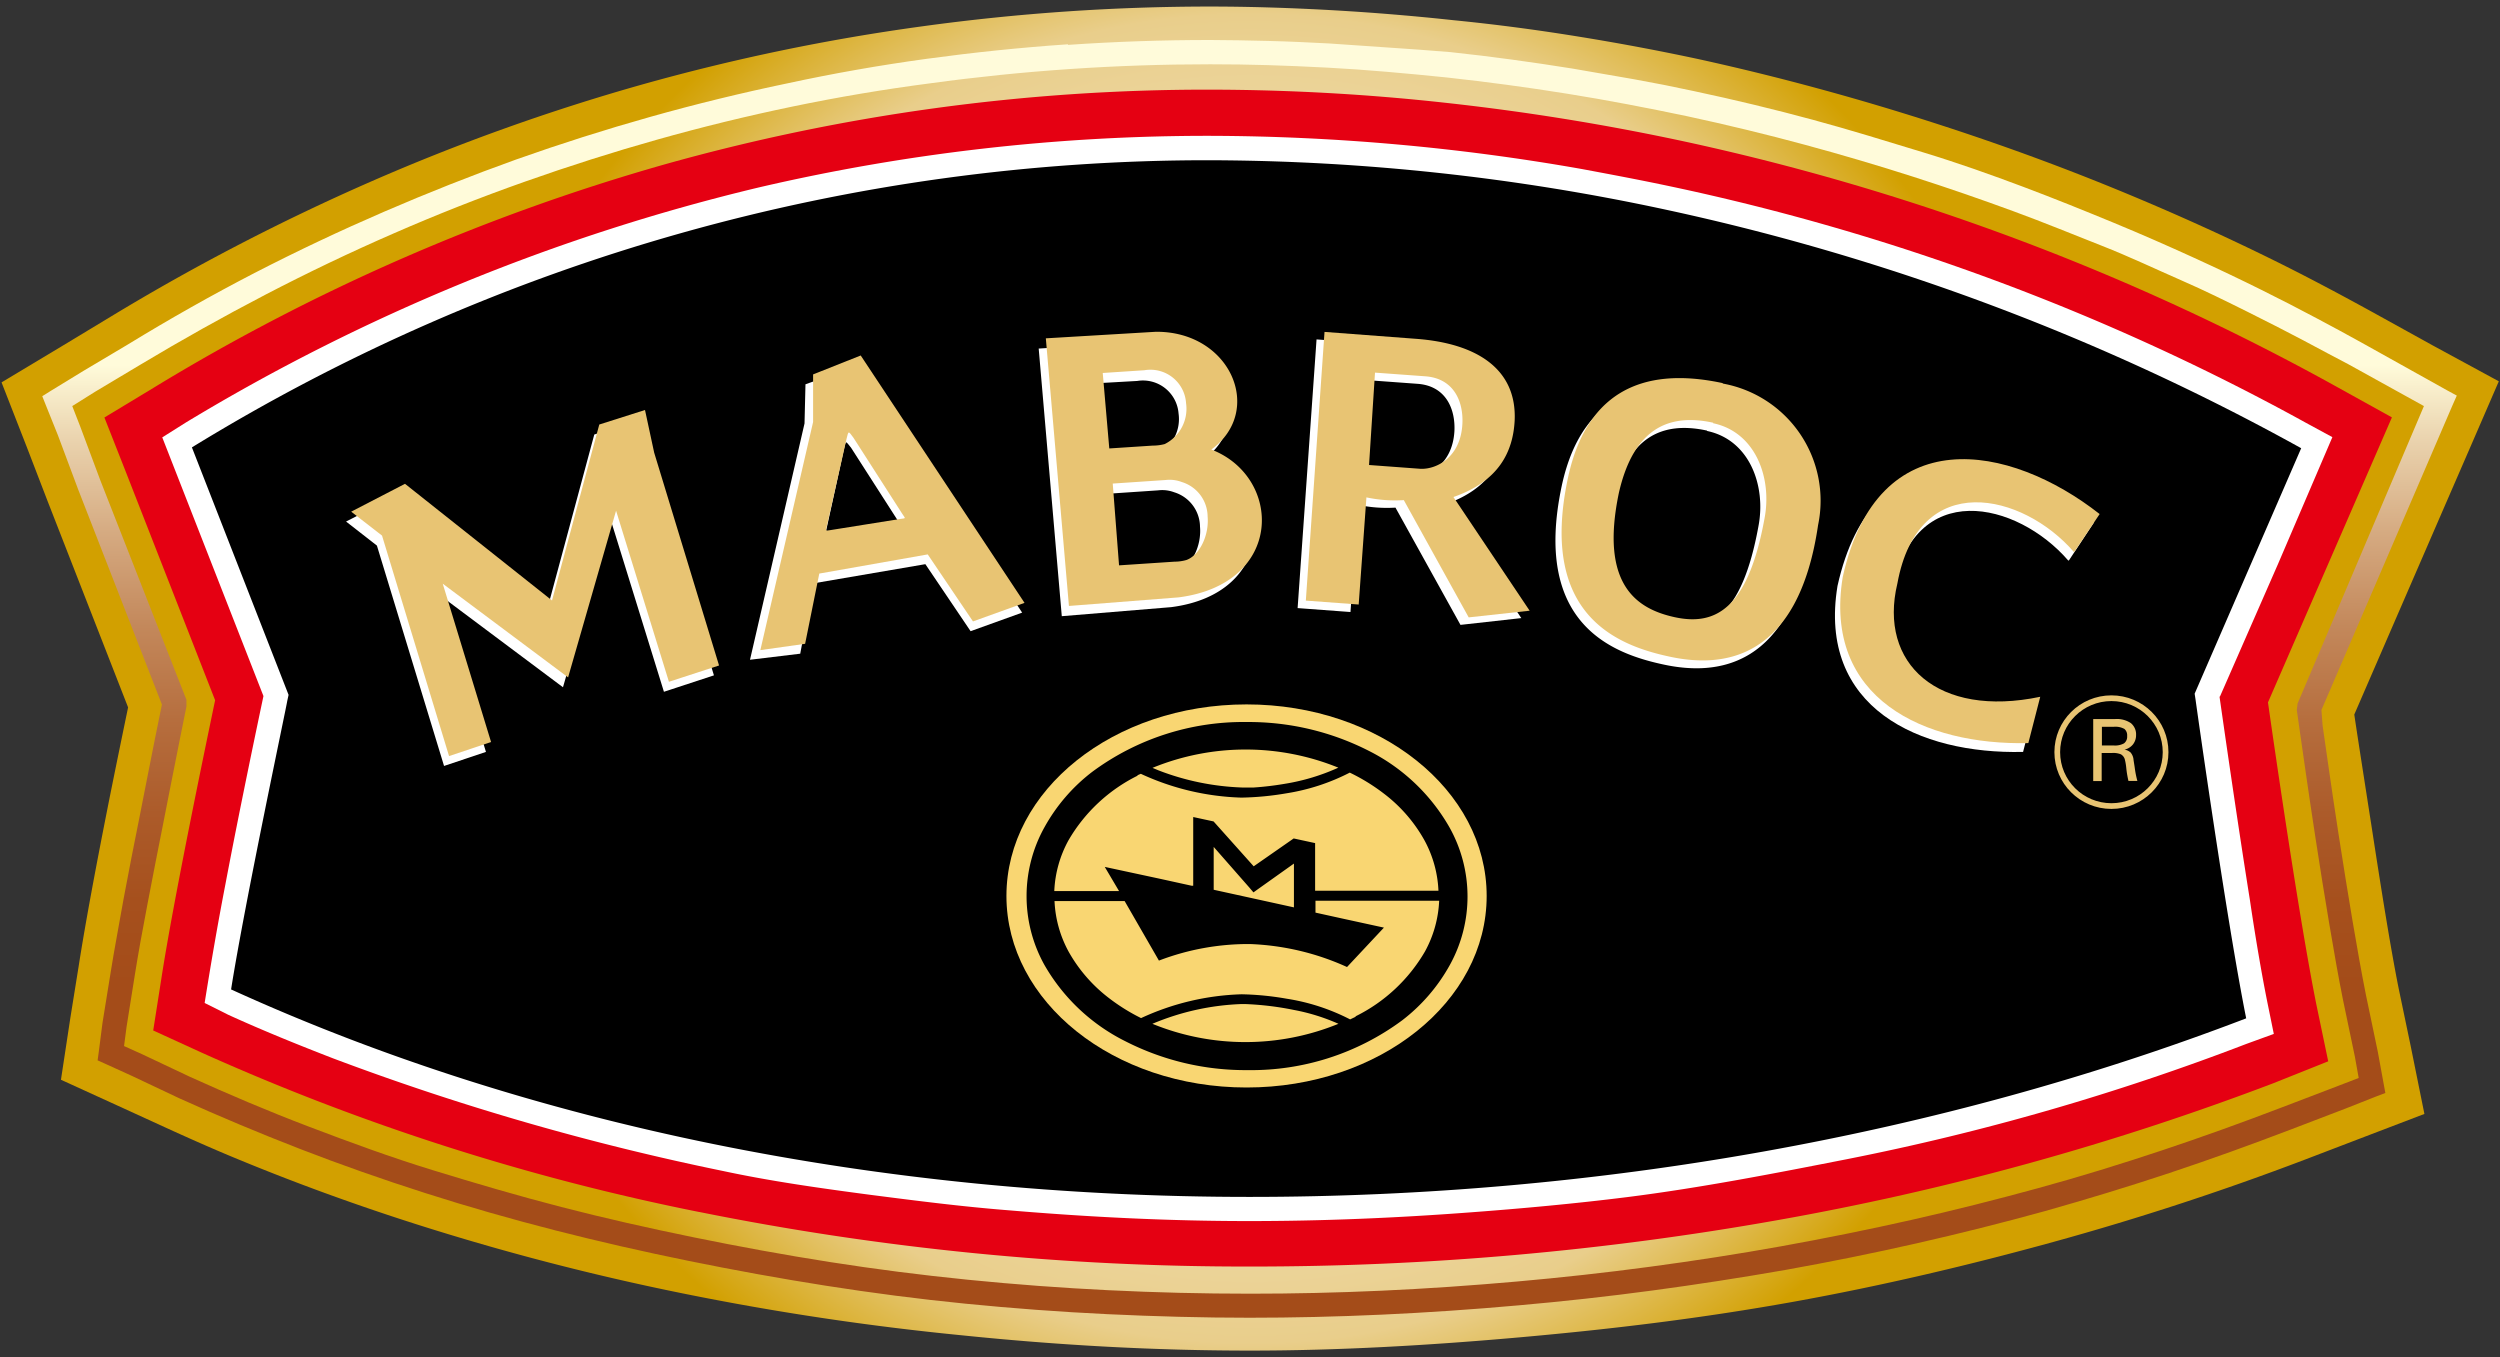
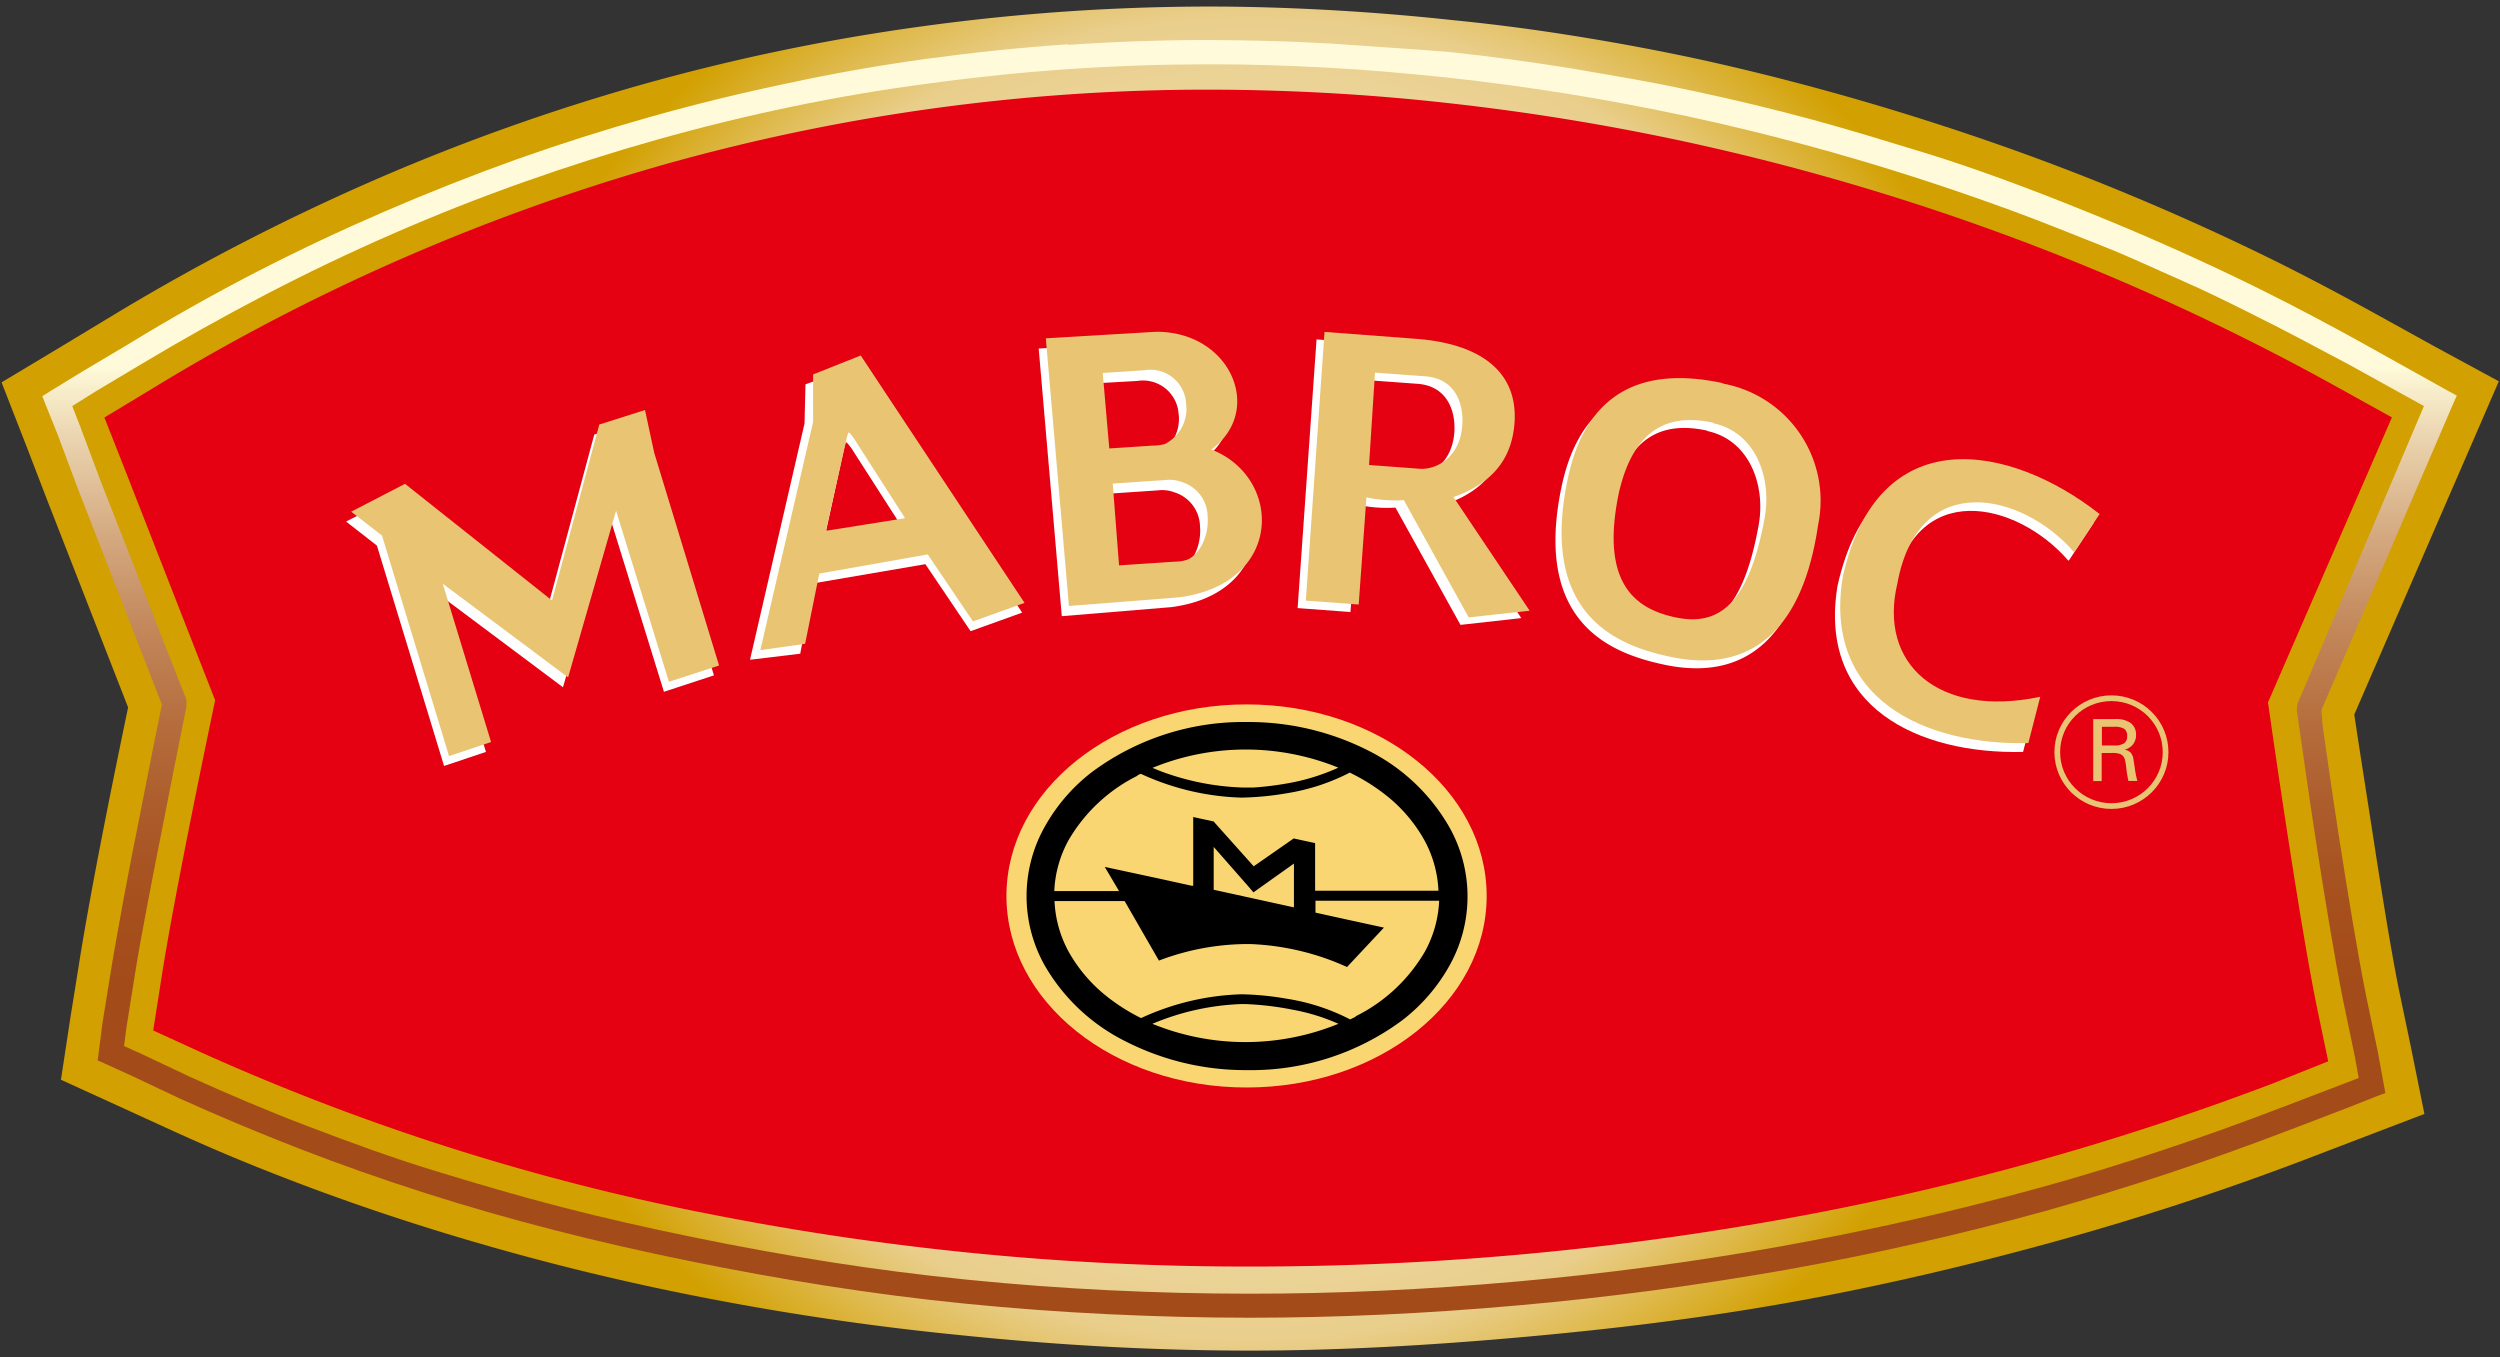
<svg xmlns="http://www.w3.org/2000/svg" id="レイヤー_1" data-name="レイヤー 1" width="210" height="114" viewBox="0 0 210 114">
  <rect x="0" y="0" width="210" height="114" fill="#333333" stroke="none" />
  <defs>
    <style>
      .cls-1, .cls-7 {
        fill: none;
      }

      .cls-2 {
        fill: url(#名称未設定グラデーション_6);
      }

      .cls-3 {
        fill: url(#名称未設定グラデーション_7);
      }

      .cls-4 {
        fill: #e50012;
      }

      .cls-5, .cls-6 {
        fill: #fff;
      }

      .cls-6, .cls-9 {
        fill-rule: evenodd;
      }

      .cls-7 {
        stroke: #e8c473;
        stroke-miterlimit: 2.61;
        stroke-width: 0.48px;
      }

      .cls-8, .cls-9 {
        fill: #e8c473;
      }

      .cls-10 {
        fill: #f9d672;
      }
    </style>
    <radialGradient id="名称未設定グラデーション_6" data-name="名称未設定グラデーション 6" cx="105" cy="57" r="68.88" gradientUnits="userSpaceOnUse">
      <stop offset="0" stop-color="#fff" />
      <stop offset="0.81" stop-color="#e9ce8b" />
      <stop offset="1" stop-color="#d2a000" />
    </radialGradient>
    <linearGradient id="名称未設定グラデーション_7" data-name="名称未設定グラデーション 7" x1="104.94" y1="30.66" x2="104.94" y2="82.97" gradientUnits="userSpaceOnUse">
      <stop offset="0" stop-color="#fffbda" />
      <stop offset="0.12" stop-color="#ead3ae" />
      <stop offset="0.27" stop-color="#d5aa81" />
      <stop offset="0.42" stop-color="#c3885b" />
      <stop offset="0.57" stop-color="#b66e3e" />
      <stop offset="0.72" stop-color="#ac5b2a" />
      <stop offset="0.86" stop-color="#a6501d" />
      <stop offset="1" stop-color="#a44c19" />
    </linearGradient>
  </defs>
  <title>brand</title>
  <rect class="cls-1" width="210" height="114" />
  <g>
    <path class="cls-2" d="M77.48,2.21A174,174,0,0,0,53.9,7.11a176.48,176.48,0,0,0-22.76,8.15A186.19,186.19,0,0,0,9.3,26.6L5.13,29.12l-5,3,2.12,5.43L4,42.1l6.76,17.32c-0.52,2.51-1.24,6-1.79,8.79-0.86,4.35-1.78,9.21-2.37,13L5.91,85.5,5.12,90.7l4.82,2.2,4,1.83c1.73,0.79,3.48,1.57,5.24,2.31q7.65,3.2,15.71,5.77a212.76,212.76,0,0,0,22.43,5.83,232.07,232.07,0,0,0,23.52,3.53C88.92,113,97,113.45,105,113.45c7.42,0,15-.43,22.84-1.13s15.23-1.61,22.69-2.95,14.86-3.09,22-5.06,14.16-4.27,21-6.87l4.6-1.76,5.52-2.11-1.16-5.74-1-4.79c-0.7-3.49-1.52-8.69-2.26-13.5-0.65-4.19-1.16-7.42-1.47-9.52l7.55-17.41,2.09-4.81,2.5-5.77L204.32,29l-4.63-2.56c-2.32-1.28-5.33-2.91-8.58-4.52-3.5-1.73-7.7-3.68-12.57-5.7s-10.18-4-16.22-5.94S149.77,6.53,142.83,5q-5-1.08-10.32-1.94T122.12,1.7q-5.17-.56-10.33-0.85-5.42-.3-10.13-0.3A177.64,177.64,0,0,0,77.48,2.21" />
    <path class="cls-3" d="M93.14,108.38q-5.93-.29-11.82-0.88c-3.91-.39-7.79-0.89-11.62-1.49s-7.64-1.3-11.41-2.07-7.49-1.61-11.13-2.55-7.24-2-10.79-3.09-7-2.36-10.42-3.66-6.73-2.71-10-4.19l-4-1.89h0l-1.53-.69,0.21-1.61,0.69-4.33h0c0.27-1.7.64-3.78,1.07-6,0.39-2.05.86-4.45,1.32-6.76,0.22-1.11.44-2.25,0.66-3.36,0.52-2.6,1-5.06,1.29-6.46l0-.57L8.44,40.38l-1.7-4.55h0L6.07,34.11,8,32.9l3.78-2.26h0Q17,27.51,22.32,24.74t10.74-5.13q5.4-2.36,11-4.34T55.2,11.73q5.64-1.59,11.37-2.78T78.13,7q5.82-.8,11.72-1.2t11.8-.4q2.5,0,4.83.07t5,0.21q2.43,0.13,5,.35t5.07,0.48q2.54,0.28,5,.61t5.08,0.75q2.55,0.41,5.08.89t5,1c3.39,0.73,6.68,1.53,9.86,2.39s6.25,1.77,9.15,2.7,5.7,1.9,8.37,2.88,5.14,2,7.48,2.92,4.6,2,6.62,2.88,3.89,1.81,5.66,2.69,3.28,1.66,4.63,2.37h0c1.52,0.8,2.75,1.48,3.77,2l6.36,3.52L193,59.09l-0.07.54c0.11,0.74.17,1.16,0.23,1.62,0.33,2.28.78,5.5,1.32,9,0.36,2.39.77,4.91,1.18,7.36s0.8,4.63,1.15,6.37l1,4.78h0l0.32,1.79-1.74.67L191.73,93c-3.32,1.27-6.7,2.49-10.12,3.63s-6.88,2.21-10.39,3.17-7.06,1.86-10.65,2.67-7.25,1.55-10.91,2.21-7.35,1.23-11.08,1.73-7.45.91-11.18,1.24-7.59.6-11.38,0.77-7.34.25-11,.25q-6,0-11.84-.29M89.71,3.72q-5.94.41-11.86,1.22T66.15,7q-5.81,1.21-11.5,2.81t-11.3,3.59q-5.57,2-11.1,4.39T21.38,22.93q-5.35,2.77-10.63,6L7,31.16H7L4.27,32.83l-0.72.45,0.31,0.78,1,2.49,1.7,4.55h0L13.6,59.18c-0.37,1.77-.79,3.92-1.24,6.19-0.22,1.11-.45,2.25-0.66,3.36-0.43,2.14-.88,4.41-1.32,6.78C10,77.7,9.59,79.8,9.31,81.59h0L8.61,85.92v0L8.3,88.33l-0.1.74,0.69,0.31,2.2,1,4,1.89h0q5,2.26,10.11,4.24t10.53,3.71c3.56,1.14,7.2,2.18,10.91,3.13s7.45,1.8,11.23,2.57,7.62,1.47,11.5,2.08,7.8,1.12,11.73,1.51,7.94,0.69,11.92.88,8,0.3,11.93.3q5.46,0,11.13-.26t11.47-.78q5.69-.5,11.27-1.25T150,106.67q5.58-1,11-2.23t10.75-2.7c3.54-1,7-2.05,10.49-3.21s6.85-2.38,10.21-3.66l4.6-1.76,2.53-1,0.79-.3L200.22,91l-0.48-2.63v0l-1-4.79c-0.36-1.8-.75-4-1.14-6.3s-0.79-4.83-1.18-7.33c-0.58-3.75-1-6.8-1.32-9L195,59.64l11-25.57,0.37-.84-0.81-.44-7.17-4c-1.17-.65-2.48-1.36-3.8-2.06h0c-1.48-.79-3.06-1.6-4.67-2.4s-3.59-1.75-5.72-2.72-4.33-1.94-6.68-2.91-4.89-2-7.55-3-5.46-2-8.45-2.91-6.07-1.87-9.25-2.73-6.52-1.67-10-2.41q-2.48-.54-5.06-1t-5.13-.89q-2.56-.41-5.13-0.76t-5.1-.62Q119.2,4.16,116.71,4t-5.08-.35c-1.7-.09-3.4-0.17-5.09-0.21s-3.38-.08-4.89-0.08q-6,0-11.94.41" />
    <path class="cls-4" d="M58.74,101.81A195,195,0,0,1,16.87,88.39l-4-1.83,0.68-4.33c1-6.52,3.71-19.52,4.52-23.41L10.55,39.59,8.77,35.07l4.17-2.52A173.49,173.49,0,0,1,55.79,13.82a168.57,168.57,0,0,1,45.87-6.29,183,183,0,0,1,19.72,1.1,197.74,197.74,0,0,1,20,3.23A200.21,200.21,0,0,1,196.3,32.5l4.62,2.56-2.09,4.81L190.51,59c0.58,4.07,2.63,18.23,4.06,25.36l1,4.79L190.94,91a230,230,0,0,1-41.67,11.5A252,252,0,0,1,105,106.39a232.27,232.27,0,0,1-46.24-4.58" />
-     <path class="cls-5" d="M186.48,58.5l4.88-11.14,4.56-10.64-2.25-1.22a193.82,193.82,0,0,0-53.38-19.85c-2.49-.53-5-1-7.46-1.46a182.14,182.14,0,0,0-31.15-2.78,166.1,166.1,0,0,0-37.92,4.33A168.7,168.7,0,0,0,15.63,35.48l-2,1.26,8.5,21.73c-0.49,2.32-2,9.49-3.19,15.78-0.65,3.36-1.21,6.61-1.75,10l2,1C22.09,86.57,25,87.75,28,88.91a216.25,216.25,0,0,0,32.72,9.45c4,0.86,8.19,1.45,12.35,2,3.88,0.5,7.77,1,11.72,1.31,6.63,0.56,13.35.9,20.14,0.9,6.17,0,12.31-.26,18.43-0.72,4.45-.33,8.9-0.74,13.3-1.29,6.25-.79,12.43-2,18.54-3.2a203.68,203.68,0,0,0,33.49-9.67l2.31-.84-0.52-2.55c-0.46-2.27-1-5.39-1.48-8.65-1.15-7.22-2.31-15.39-2.56-17.13" />
-     <path d="M19.43,83.12c25,11.4,54.55,17.42,85.54,17.42,29.2,0,58.1-5.18,83.71-15-1.63-8.13-4.14-25.94-4.25-26.75l-0.08-.52,8.95-20.62a194.67,194.67,0,0,0-53.2-20,183.79,183.79,0,0,0-38.45-4.19A163.09,163.09,0,0,0,16.12,37.58l8.12,20.79-0.12.55c0,0.18-3.55,16.85-4.71,24.2" />
    <path class="cls-6" d="M110.59,28.51L109,51.08l4.44,0.33,0.65-9a11.65,11.65,0,0,0,3.13.23l5.46,9.85,5.11-.57-6.4-9.55c3.83-1.33,5-3.82,5.14-6.4,0.22-4.38-3.21-6.52-8.3-6.89Zm4.24,3.42,4.24,0.31c2.38,0.17,3.2,2.11,3.1,4C122,39,120,40.06,118.67,40l-4.34-.32Z" />
    <path class="cls-6" d="M144.2,32.88a10,10,0,0,1,8,11.88c-1.67,11.4-8,12-12.37,11.08s-11.1-3.39-8.65-15c1.84-8.63,8-9.07,13-8m-0.79,3.33c-3.78-.82-6.69.52-7.92,5.87-1.63,7.78,1.53,9.77,4.68,10.46,3.41,0.75,6.17-.66,7.56-8.3,0.65-3.39-.74-7.25-4.32-8" />
    <path class="cls-6" d="M173.78,47.09l2.11-3.2c-7.55-5.92-18.6-7.93-21.54,5.33-1.68,10.22,6.85,14.15,15.59,13.94l1-3.9c-8.58,1.8-13.62-2.78-12-9.52,1.78-9.72,10.52-7.59,14.78-2.67" />
    <ellipse class="cls-7" cx="177.36" cy="63.18" rx="4.55" ry="4.53" />
    <path class="cls-8" d="M177.56,62.62a1.55,1.55,0,0,0,.86-0.18,0.7,0.7,0,0,0,.26-0.61,0.71,0.71,0,0,0-.23-0.6,1.57,1.57,0,0,0-.89-0.18h-1v1.57h1Zm-1.73,3V60.4h1.85a2.11,2.11,0,0,1,1.31.34,1.22,1.22,0,0,1,.44,1,1.25,1.25,0,0,1-.26.79,1.28,1.28,0,0,1-.71.44,1,1,0,0,1,.51.24,1.1,1.1,0,0,1,.24.54c0,0.08.05,0.33,0.11,0.75a7.82,7.82,0,0,0,.22,1.1h-0.75a8.48,8.48,0,0,1-.18-1.06,4.84,4.84,0,0,0-.13-0.77,0.72,0.72,0,0,0-.33-0.41,1.72,1.72,0,0,0-.73-0.11h-0.88v2.36h-0.7Z" />
    <path class="cls-6" d="M87.25,29.28l1.94,22.48L98.38,51c8.9-1.14,8.73-10.12,2.75-12.42,4.48-3.26,1.62-10-4.68-9.89ZM92,32.2L95.53,32A3,3,0,0,1,99,34.74a3.32,3.32,0,0,1-1.8,3.43,3.71,3.71,0,0,1-1,.13l-3.67.24Zm0.83,9.29,4.45-.3a2.83,2.83,0,0,1,1.35.16,3.06,3.06,0,0,1,2.17,2.89c0.14,1.58-.67,3.26-1.77,3.66A3.84,3.84,0,0,1,98,48l-4.62.31Z" />
    <path class="cls-9" d="M87.85,28.42L89.79,50.9,99,50.18c8.9-1.14,8.73-10.12,2.75-12.42,4.48-3.26,1.62-9.95-4.67-9.89Zm4.78,2.91,3.5-.23a3,3,0,0,1,3.5,2.77,3.32,3.32,0,0,1-1.79,3.43,3.8,3.8,0,0,1-1,.13l-3.66.24Zm0.84,9.29,4.45-.3a2.87,2.87,0,0,1,1.35.17,3.06,3.06,0,0,1,2.17,2.89c0.14,1.58-.67,3.26-1.78,3.66a3.67,3.67,0,0,1-1,.14L94,47.49Z" />
    <path class="cls-9" d="M111.26,27.88l-1.57,22.57,4.44,0.33,0.65-9a11.46,11.46,0,0,0,3.14.23l5.45,9.85,5.12-.56-6.4-9.55c3.83-1.33,5-3.82,5.14-6.4,0.21-4.38-3.22-6.52-8.3-6.89Zm4.24,3.42,4.24,0.31c2.38,0.18,3.2,2.11,3.1,4-0.14,2.77-2.13,3.82-3.51,3.77L115,39.06Z" />
    <path class="cls-9" d="M144.72,32.22a10,10,0,0,1,8,11.88c-1.67,11.4-8,12-12.37,11.08s-11.11-3.39-8.65-15c1.83-8.64,8-9.07,13-8m-0.79,3.33c-3.78-.83-6.69.52-7.92,5.87-1.63,7.77,1.53,9.77,4.67,10.46,3.42,0.75,6.17-.66,7.56-8.29,0.65-3.39-.74-7.25-4.32-8" />
    <path class="cls-9" d="M174.25,46.35l2.12-3.17c-7.54-5.92-18.65-8-21.58,5.29-1.67,10.22,6.86,14.15,15.59,13.95l1-3.89c-8.58,1.8-13.62-2.78-12-9.52,1.78-9.72,10.57-7.57,14.82-2.65" />
    <path class="cls-10" d="M124.88,75.26c0,8.89-9,16.09-20.17,16.09s-20.17-7.2-20.17-16.09,9-16.09,20.17-16.09,20.17,7.2,20.17,16.09" />
    <path d="M121.74,69.47A16.15,16.15,0,0,0,115,63.08a22.23,22.23,0,0,0-10.26-2.43,21.32,21.32,0,0,0-13,4.19,15,15,0,0,0-4,4.64,11.89,11.89,0,0,0,0,11.59,16.11,16.11,0,0,0,6.78,6.39,22.17,22.17,0,0,0,10.26,2.43,21.3,21.3,0,0,0,13-4.18,15,15,0,0,0,4-4.64A11.88,11.88,0,0,0,121.74,69.47Zm-9.29-5a17.68,17.68,0,0,1-4.53,1.37,25.64,25.64,0,0,1-2.59.31l-0.77,0h-0.25a21.52,21.52,0,0,1-7-1.44l-0.5-.21A20.65,20.65,0,0,1,112.46,64.5Zm-16.9.65L95.83,65a21.53,21.53,0,0,0,8.45,2h0a24.6,24.6,0,0,0,3.77-.36,17.56,17.56,0,0,0,5.33-1.74,16.23,16.23,0,0,1,2.85,1.75,12.64,12.64,0,0,1,3.41,3.91,9.7,9.7,0,0,1,1.19,4.26H110.47v-4l-1.8-.39h0l-3.36,2.34L101.94,69l0,0-1.71-.37V74.4l-0.14,0h0l-2.64-.58-4.65-1L94,74.85H88.56a9.72,9.72,0,0,1,1.19-4.26A13.78,13.78,0,0,1,95.55,65.16Zm13.14,7.42v3.68l-1.5-.33-5.24-1.15V71.14l3,3.42,0.34,0.4,0.32-.23ZM96.8,86a21.16,21.16,0,0,1,7.51-1.66h0.25a25.19,25.19,0,0,1,4.15.5A16.75,16.75,0,0,1,112.43,86,20.66,20.66,0,0,1,96.8,86Zm17.07-.59-0.46.22a17.43,17.43,0,0,0-5.34-1.74,24.35,24.35,0,0,0-3.77-.37h0a21.52,21.52,0,0,0-8.45,2,16.17,16.17,0,0,1-2.67-1.66,12.76,12.76,0,0,1-3.41-3.91,9.75,9.75,0,0,1-1.19-4.26h5.89l2.88,5A21,21,0,0,1,105,79.3a21.59,21.59,0,0,1,8.15,1.93l3.1-3.31-3.39-.74h0l-2.36-.52v-1h10.39a9.73,9.73,0,0,1-1.19,4.26A13.81,13.81,0,0,1,113.87,85.37Z" />
    <polygon class="cls-6" points="40.82 63.16 37.3 64.34 31.66 45.83 29.07 43.81 33.6 41.48 45.94 51.28 49.92 36.5 53.75 35.27 54.52 38.86 59.97 56.73 55.77 58.11 51.32 43.73 47.29 57.73 36.77 49.86 40.82 63.16" />
    <path class="cls-6" d="M63,55.42l4.22-.51L68.33,49l9.4-1.61,3.8,5.63,4.33-1.56L72.09,30.69l-4.43,1.59-0.08,3.29Zm6.32-10.5L70.9,37.7C71.07,37,71,37,71.49,37.61L75.59,44c0.28,0.43.33,0.36-.17,0.43l-5.88.94c-0.45.08-.38,0.07-0.27-0.45" />
    <polygon class="cls-9" points="41.25 62.33 37.72 63.51 32.09 44.99 29.5 42.98 34.02 40.64 46.37 50.44 50.34 35.66 54.18 34.44 54.95 38.02 60.4 55.9 56.19 57.27 51.75 42.9 47.72 56.9 37.19 49.03 41.25 62.33" />
    <path class="cls-9" d="M63.87,54.61l3.76-.53,1.19-5.9,9.11-1.61,3.8,5.63,4.33-1.56L72.3,29.86l-4,1.59,0,4Zm5.61-10.53,1.63-7.22c0.17-.68.14-0.69,0.58-0.09l4.1,6.39c0.28,0.43.33,0.36-.16,0.43l-5.88.94c-0.46.08-.38,0.07-0.27-0.45" />
  </g>
</svg>